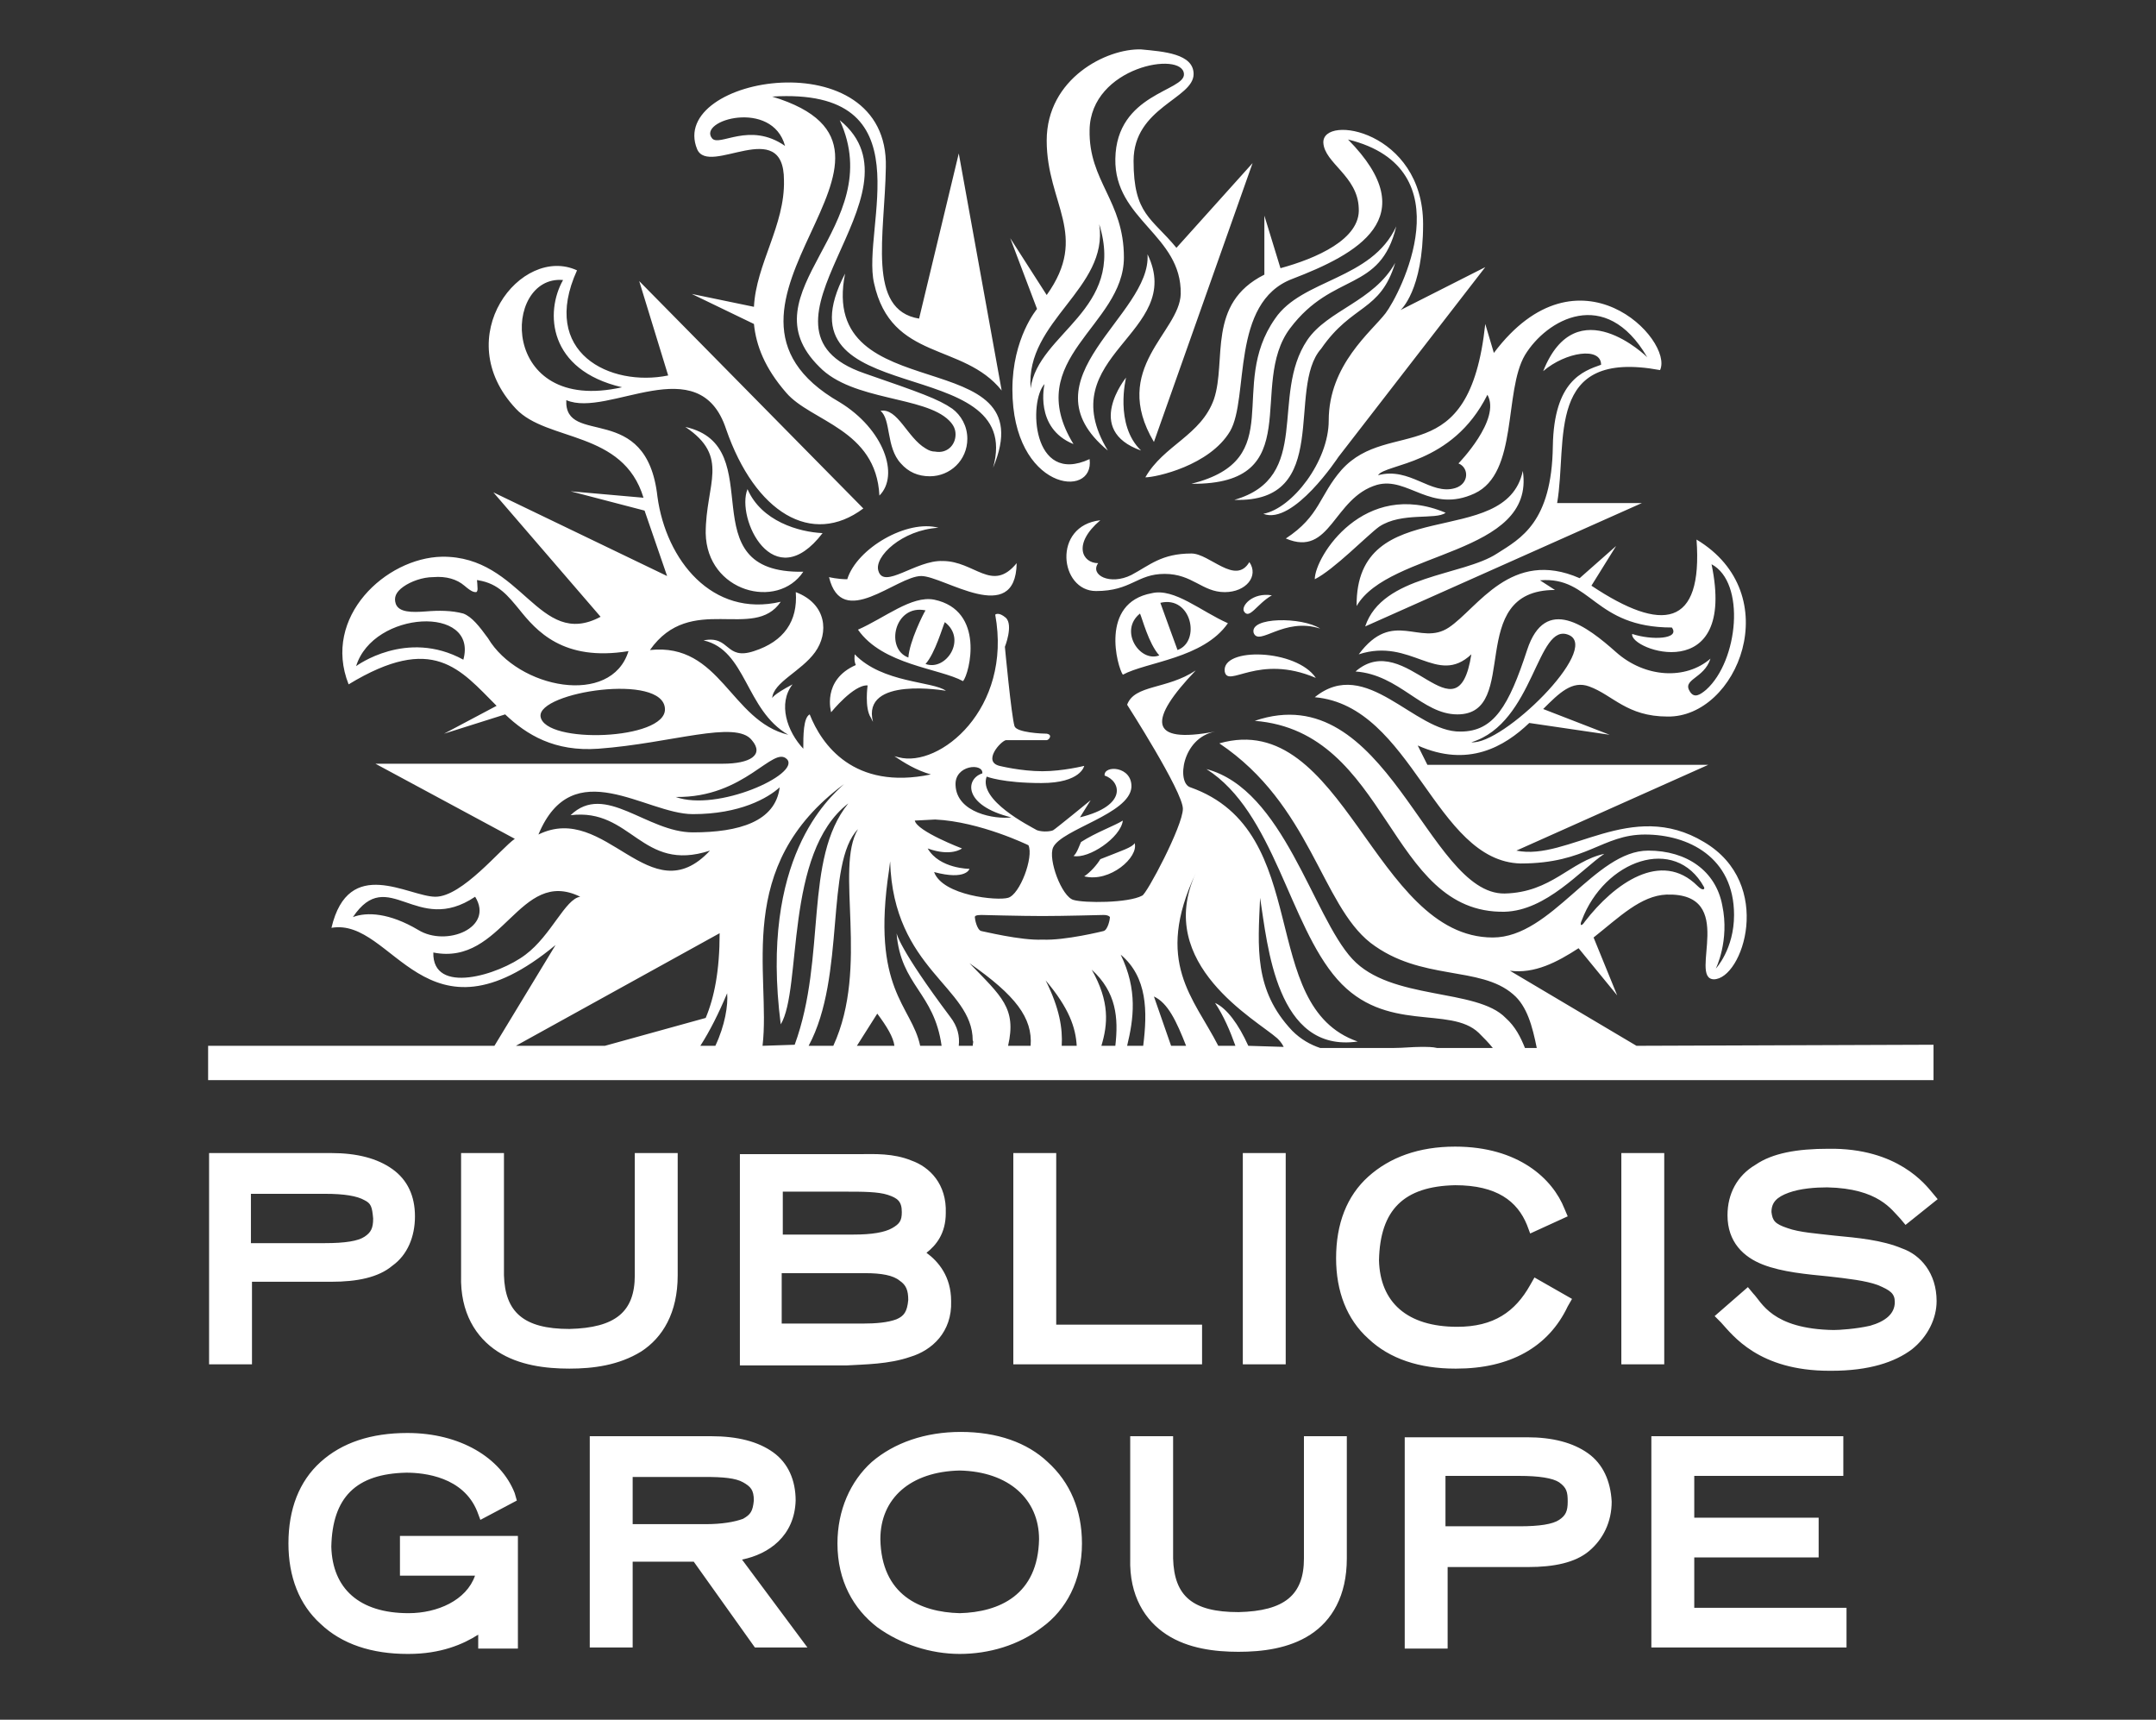
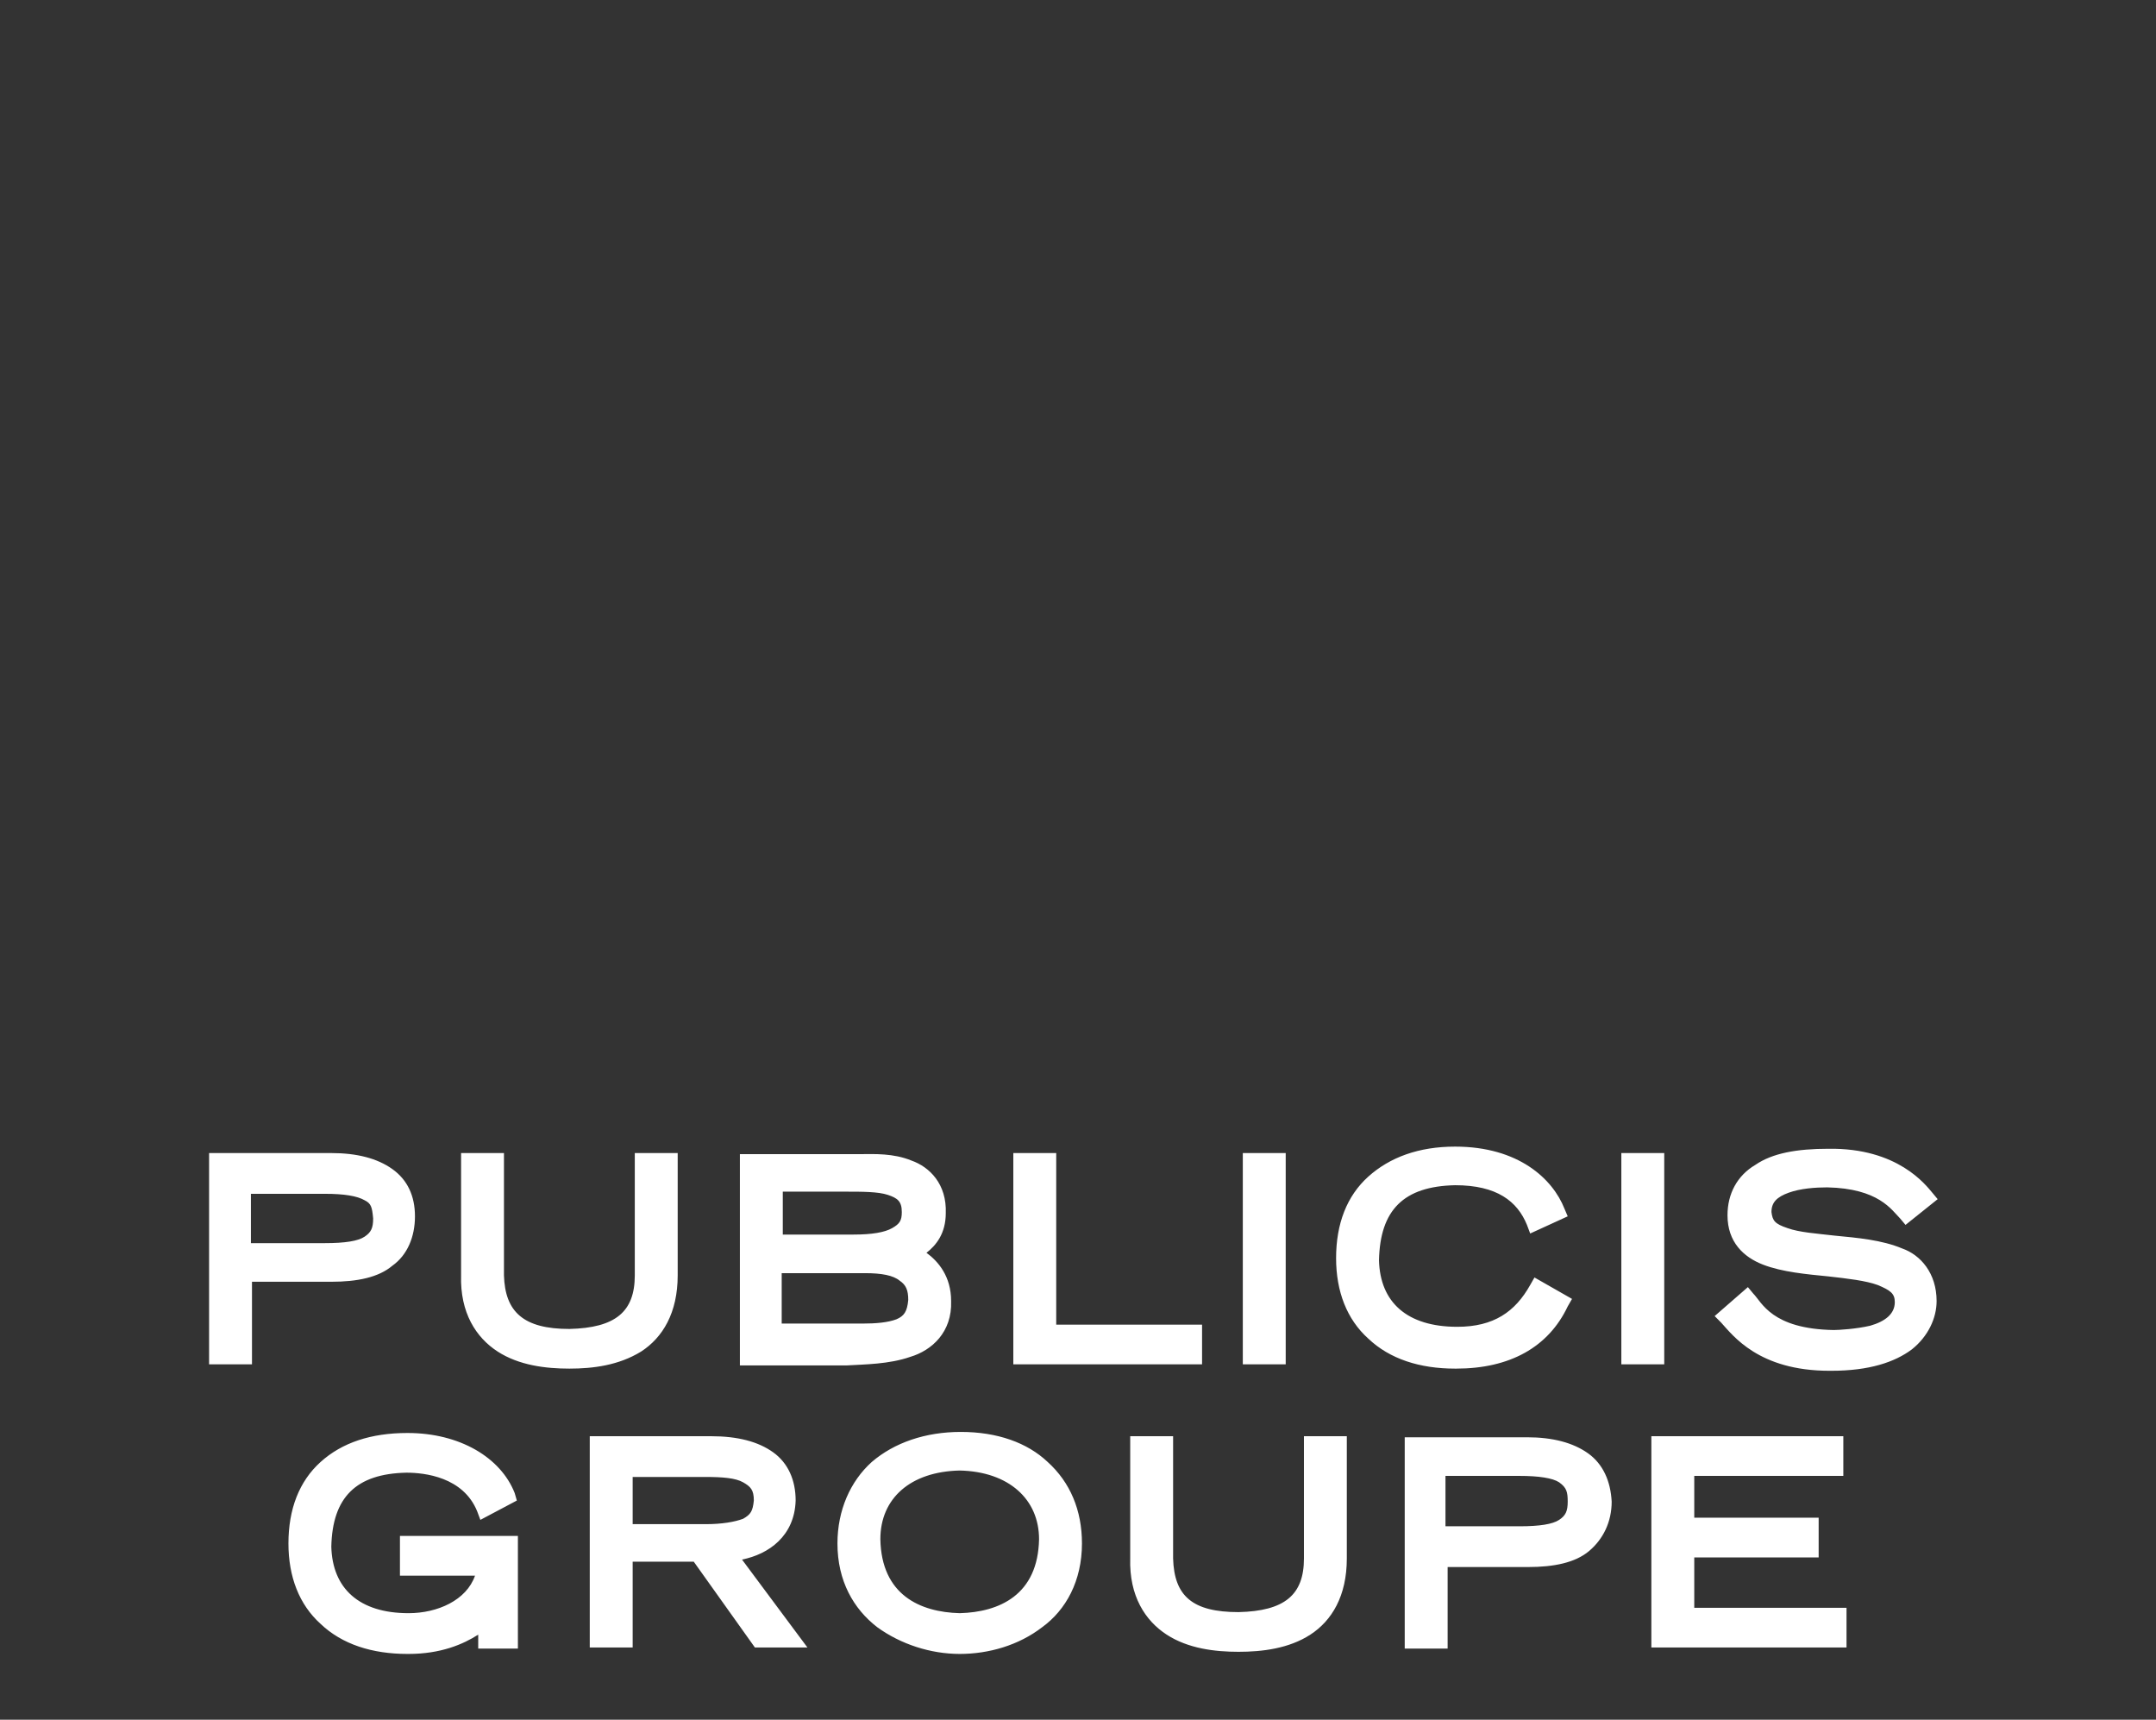
<svg xmlns="http://www.w3.org/2000/svg" width="79" height="63" viewBox="0 0 79 63" fill="none">
  <rect x="0" y="0" width="79" height="63" fill="#333333" stroke="none" />
  <path d="M9.233 46.956H12.14C13.084 46.956 13.869 46.799 14.38 46.366C14.93 45.973 15.205 45.305 15.205 44.559C15.205 43.812 14.93 43.223 14.38 42.83C13.83 42.437 13.084 42.241 12.14 42.241H7.661V49.981H9.233V46.956ZM13.673 44.638C13.673 44.991 13.594 45.148 13.358 45.305C13.123 45.463 12.651 45.541 11.905 45.541H9.194V43.734H11.905C12.612 43.734 13.084 43.812 13.358 43.969C13.594 44.087 13.634 44.205 13.673 44.638ZM20.863 50.138C19.999 50.138 19.017 50.02 18.231 49.51C17.445 48.999 16.855 48.095 16.895 46.72V42.241H18.466V46.72C18.506 48.056 19.174 48.685 20.863 48.685C22.553 48.645 23.26 48.056 23.26 46.72V42.241H24.832V46.72C24.832 48.095 24.282 48.999 23.496 49.51C22.671 50.02 21.728 50.138 20.863 50.138ZM33.358 49.706C34.144 49.47 34.891 48.803 34.851 47.663C34.851 46.759 34.38 46.209 33.948 45.895C34.301 45.62 34.655 45.188 34.655 44.441C34.694 43.38 34.066 42.751 33.398 42.516C32.73 42.241 32.022 42.28 31.59 42.28H27.111V50.02H31.04C31.669 49.981 32.572 49.981 33.358 49.706ZM32.847 48.331C32.533 48.449 32.101 48.488 31.59 48.488H28.643V46.641H31.708C32.297 46.641 32.73 46.72 32.965 46.916C33.201 47.074 33.28 47.27 33.28 47.624C33.24 48.056 33.123 48.213 32.847 48.331ZM32.69 44.991C32.415 45.148 31.944 45.227 31.276 45.227H28.683V43.655H31.001C31.59 43.655 32.179 43.655 32.533 43.773C32.887 43.891 33.044 44.009 33.044 44.402C33.044 44.716 32.965 44.834 32.69 44.991ZM44.046 49.981H37.13V42.241H38.702V48.527H44.046V49.981ZM45.539 42.241H47.111V49.981H45.539V42.241ZM57.602 47.584L57.444 47.859C56.737 49.353 55.323 50.138 53.358 50.138H53.319C52.022 50.138 50.922 49.785 50.136 49.038C49.35 48.331 48.957 47.309 48.957 46.091C48.957 44.834 49.35 43.812 50.136 43.105C50.922 42.398 51.983 42.005 53.319 42.005C55.637 42.005 56.894 43.184 57.327 44.284L57.444 44.559L56.069 45.188L55.951 44.873C55.598 44.009 54.851 43.419 53.319 43.419C51.433 43.459 50.568 44.323 50.529 46.17C50.568 47.702 51.551 48.606 53.397 48.606C54.733 48.606 55.519 48.056 56.069 47.074L56.226 46.799L57.602 47.584ZM59.409 49.981V42.241H60.981V49.981H59.409ZM70.961 47.663C70.961 48.292 70.647 48.96 70.057 49.431C69.429 49.903 68.486 50.217 67.11 50.217H67.032C64.439 50.217 63.495 48.92 63.063 48.449L62.828 48.213L64.046 47.152L64.242 47.388C64.556 47.702 64.91 48.685 67.189 48.724C67.385 48.724 68.014 48.685 68.525 48.567C69.075 48.41 69.429 48.135 69.429 47.702C69.429 47.388 69.271 47.27 68.8 47.074C68.368 46.916 67.7 46.838 66.992 46.759C66.207 46.681 65.303 46.602 64.596 46.327C63.888 46.052 63.299 45.502 63.299 44.52C63.299 43.734 63.653 43.066 64.321 42.673C64.949 42.241 65.853 42.084 66.992 42.084C69.546 42.044 70.568 43.419 70.804 43.694L71 43.93L69.822 44.873L69.625 44.638C69.311 44.323 68.839 43.537 66.953 43.498C66.521 43.498 65.971 43.537 65.539 43.694C65.106 43.852 64.91 44.048 64.91 44.402C64.949 44.716 65.028 44.834 65.499 44.991C65.932 45.148 66.56 45.188 67.228 45.266C68.053 45.345 68.957 45.423 69.704 45.738C70.372 45.973 70.961 46.641 70.961 47.663ZM14.655 56.268H18.977V60.394H17.523V59.883C16.973 60.237 16.148 60.59 14.97 60.59H14.93C13.634 60.59 12.533 60.237 11.748 59.49C10.962 58.783 10.569 57.761 10.569 56.543C10.569 55.286 10.962 54.264 11.748 53.557C12.533 52.85 13.594 52.496 14.93 52.496C16.855 52.496 18.349 53.4 18.859 54.696L18.938 54.971L17.602 55.679L17.484 55.364C16.973 54.107 15.559 53.95 14.891 53.95C13.044 53.989 12.18 54.853 12.14 56.661C12.18 58.193 13.162 59.097 14.97 59.097C16.03 59.097 17.091 58.626 17.406 57.722H14.655V56.268ZM29.154 54.971C29.154 54.225 28.879 53.596 28.329 53.203C27.779 52.81 27.032 52.614 26.05 52.614H21.61V60.354H23.182V57.211H25.421L27.661 60.354H29.586L27.189 57.133C28.172 56.936 29.115 56.268 29.154 54.971ZM27.622 54.971C27.582 55.364 27.504 55.482 27.229 55.639C26.914 55.757 26.443 55.836 25.854 55.836H23.182V54.107H25.854C26.482 54.107 26.954 54.146 27.229 54.303C27.504 54.461 27.622 54.578 27.622 54.971ZM35.205 52.457C33.908 52.457 32.769 52.85 31.944 53.557C31.158 54.264 30.686 55.325 30.686 56.543C30.686 57.918 31.276 58.94 32.14 59.608C33.005 60.237 34.105 60.59 35.166 60.59C36.227 60.59 37.327 60.276 38.191 59.608C39.056 58.979 39.645 57.918 39.645 56.543C39.645 55.325 39.213 54.303 38.388 53.557C37.641 52.85 36.541 52.457 35.205 52.457ZM38.073 56.386C38.034 58.429 36.62 59.058 35.166 59.097C33.712 59.058 32.297 58.429 32.258 56.386C32.258 54.893 33.358 53.91 35.166 53.871C36.973 53.91 38.073 54.932 38.073 56.386ZM47.779 52.614H49.35V57.093C49.35 58.468 48.8 59.372 48.014 59.883C47.228 60.394 46.246 60.512 45.382 60.512C44.517 60.512 43.535 60.394 42.749 59.883C41.963 59.372 41.374 58.468 41.413 57.093V52.614H42.985V57.093C43.024 58.468 43.692 59.058 45.382 59.058C47.071 59.019 47.779 58.429 47.779 57.093V52.614ZM58.191 53.242C57.641 52.85 56.894 52.653 55.951 52.653H51.472V60.394H53.044V57.407H55.991C56.934 57.407 57.719 57.25 58.23 56.818C58.741 56.386 59.055 55.757 59.055 55.011C59.016 54.264 58.741 53.635 58.191 53.242ZM57.444 55.011C57.444 55.364 57.366 55.522 57.13 55.679C56.894 55.836 56.423 55.914 55.676 55.914H52.965V54.068H55.676C56.383 54.068 56.894 54.146 57.13 54.303C57.405 54.5 57.444 54.657 57.444 55.011ZM62.081 58.901H67.66V60.354H60.509V52.614H67.543V54.068H62.081V55.6H66.639V57.054H62.081V58.901Z" fill="white" />
-   <path d="M59.964 38.312L55.327 35.562C56.231 35.68 57.056 35.248 57.842 34.737L59.257 36.465L58.392 34.344C59.335 33.597 60.121 32.811 61.064 32.772C63.697 32.694 61.85 35.837 62.793 35.876C63.854 35.876 65.032 32.379 62.439 30.847C59.767 29.236 57.449 31.554 55.563 31.161L62.596 28.018H52.302L51.948 27.31C53.795 28.136 55.131 27.35 56.035 26.485L58.981 26.918L56.545 25.974C57.135 25.385 57.606 24.914 58.235 25.149C59.099 25.464 59.61 26.25 61.103 26.25C63.657 26.289 65.504 21.77 62.164 19.766C62.4 22.988 60.907 23.185 58.313 21.456L59.217 20.002L57.881 21.181C55.367 20.081 54.148 22.281 53.088 22.988C52.027 23.695 51.044 22.281 49.787 23.971C51.712 23.342 52.655 25.149 53.913 23.971C53.402 27.232 51.516 22.988 49.669 24.599C51.28 24.717 52.105 26.171 53.402 26.171C55.76 26.171 53.638 21.613 56.977 21.613L56.428 21.259C58.313 21.102 58.392 22.988 61.26 22.988C61.575 23.42 60.514 23.46 59.807 23.224C59.689 23.813 63.657 25.189 62.714 20.67C63.972 21.338 63.697 24.206 62.518 25.267C62.282 25.464 62.086 25.581 61.928 25.346C61.614 24.874 62.439 24.874 62.675 24.128C61.771 24.914 60.278 24.835 59.217 23.892C58.156 22.949 56.624 21.77 55.956 23.813C55.288 25.857 54.738 26.8 53.52 26.8C51.83 26.839 50.062 24.01 48.176 25.542C51.752 25.857 52.577 31.554 55.72 31.633C58.156 31.633 58.706 30.572 60.278 30.572C61.85 30.572 63.539 31.397 63.539 33.519C63.539 34.776 62.871 35.483 62.871 35.483C62.871 35.483 63.382 34.462 63.107 33.165C62.871 31.908 61.81 31.161 60.396 31.161C58.431 31.161 56.86 34.344 54.699 34.344C50.337 34.344 49.237 25.935 44.679 27.232C48.019 29.471 48.412 33.126 50.219 34.54C52.066 35.955 54.227 35.365 55.445 36.426C55.956 36.858 56.152 37.605 56.31 38.391H55.877C55.72 37.998 55.524 37.605 55.17 37.291C54.109 36.191 50.966 36.662 49.551 35.13C48.097 33.558 47.037 28.921 44.208 28.175C46.683 29.747 47.233 33.872 49.001 35.876C50.769 37.88 53.127 36.819 54.188 37.841C54.384 38.037 54.541 38.194 54.699 38.391H52.655C52.498 38.352 52.302 38.352 52.066 38.352C51.752 38.352 51.398 38.391 51.084 38.391H48.373C48.019 38.273 47.665 38.077 47.351 37.762C45.936 36.269 46.094 34.697 46.172 32.89C46.447 34.619 46.762 38.587 49.748 38.155C46.015 36.858 48.176 30.454 43.618 28.843C43.107 28.686 43.304 27.035 44.522 26.8C42.047 27.271 42.086 26.367 43.815 24.56C42.754 25.267 41.575 25.071 41.3 25.817C41.3 25.817 43.343 29 43.343 29.629C43.343 30.257 42.007 32.772 41.85 32.811C41.339 33.086 39.728 33.086 39.335 32.968C38.903 32.851 38.392 31.475 38.589 31.043C38.903 30.375 41.379 29.825 41.457 28.843C41.496 28.057 40.435 28.018 40.475 28.411C41.064 28.607 41.339 29.511 39.571 29.943L39.964 29.314C39.964 29.314 38.667 30.375 38.589 30.415C38.51 30.454 38.235 30.493 37.999 30.415C37.724 30.257 35.838 29.314 36.153 28.45C36.153 28.45 36.742 28.686 38.157 28.686C39.61 28.686 39.728 28.057 39.728 28.057C39.728 28.057 38.942 28.253 38.196 28.253C37.41 28.253 36.624 28.057 36.624 28.057C35.995 27.9 36.663 27.153 36.86 27.114H38.353C38.432 27.114 38.589 26.918 38.353 26.878C38.196 26.878 37.253 26.839 37.174 26.603C37.056 26.21 36.821 23.695 36.821 23.695C36.821 23.695 37.135 22.91 36.86 22.635C36.585 22.399 36.467 22.517 36.467 22.517C37.096 25.974 34.424 28.136 32.931 27.743L32.773 27.703C33.127 27.939 33.559 28.214 34.109 28.371C31.28 28.961 30.102 27.271 29.669 26.171C29.434 26.289 29.434 26.957 29.434 27.428C28.844 26.8 28.491 25.778 29.041 25.071C28.294 25.464 28.294 25.581 28.294 25.581C28.334 24.992 29.355 24.599 29.866 23.892C30.377 23.185 30.298 22.124 29.159 21.692C29.237 22.753 28.726 23.499 27.626 23.853C26.565 24.206 26.762 23.263 25.779 23.46C27.351 23.813 27.312 26.014 28.884 26.918C26.762 26.407 26.408 23.538 23.815 23.813C25.308 21.692 27.626 23.499 28.608 22.045C26.094 22.635 24.404 20.513 24.09 18.195C23.697 14.658 20.672 16.387 20.75 14.658C22.282 15.326 25.622 12.733 26.605 15.719C27.666 18.784 29.748 20.041 31.634 18.627L23.422 10.297L24.483 13.755C22.361 14.187 19.768 12.929 21.143 9.904C19.1 8.961 16.428 12.34 18.903 14.973C20.043 16.191 22.833 15.758 23.579 18.234L20.907 17.998L23.618 18.705L24.444 21.102L18.078 18.037L22.007 22.595C19.729 23.813 19.139 20.356 16.192 20.395C14.149 20.434 11.791 22.595 12.774 25.071C15.878 23.185 16.86 24.521 18.196 25.857L16.271 26.878L18.51 26.171C19.296 26.918 20.318 27.546 21.929 27.428C24.601 27.232 26.958 26.367 27.548 27.114C28.019 27.664 27.469 27.978 26.487 27.978H13.756L18.864 30.729C18.353 31.082 16.939 32.851 15.956 32.851C14.974 32.851 12.774 31.318 12.145 33.99C14.424 33.597 15.563 38.587 20.357 34.619L18.117 38.312H7.626V39.57H70.848V38.273L59.964 38.312ZM57.488 23.263C58.667 23.774 55.052 27.31 53.913 27.192C56.231 26.485 56.31 22.753 57.488 23.263ZM57.96 33.715C58.785 31.515 61.378 30.572 62.439 32.497C62.478 32.576 62.4 32.654 62.203 32.458C60.867 31.122 59.139 32.379 58.078 33.754C57.921 33.99 57.881 33.872 57.96 33.715ZM20.632 10.258C19.964 11.436 20.082 13.558 22.793 14.187C18.275 15.208 18.392 10.061 20.632 10.258ZM16.978 24.167C14.896 23.027 13.049 24.403 13.049 24.403C13.678 22.36 17.528 22.163 16.978 24.167ZM17.882 23.381C17.567 22.949 17.292 22.595 16.978 22.477C16.546 22.36 16.074 22.36 15.603 22.399C15.092 22.438 14.62 22.438 14.503 22.124C14.424 21.888 14.503 21.692 14.778 21.495C15.053 21.299 15.485 21.142 15.878 21.142C16.349 21.102 16.742 21.22 17.017 21.456C17.292 21.692 17.371 21.692 17.45 21.692C17.528 21.652 17.489 21.495 17.489 21.377C17.489 21.299 17.45 21.22 17.528 21.259C18.275 21.377 18.628 21.849 19.021 22.32C19.65 23.106 20.632 24.246 23.029 23.853C22.4 25.896 18.982 25.228 17.882 23.381ZM19.807 26.25C19.689 25.346 24.326 24.639 24.365 25.974C24.404 27.114 19.964 27.271 19.807 26.25ZM35.995 28.332C35.367 28.529 35.288 29.511 37.056 29.943C36.467 30.022 35.053 29.786 35.013 28.764C34.974 28.018 36.035 27.939 35.995 28.332ZM34.267 30.022C35.917 30.1 37.685 30.965 37.685 30.965C37.882 31.397 37.371 32.772 36.938 32.89C36.546 33.008 34.542 32.811 34.227 31.947C35.406 32.261 35.524 31.829 35.524 31.829C35.524 31.829 34.424 31.829 33.992 31.082C34.856 31.397 35.249 31.082 35.249 31.082C35.249 31.082 33.599 30.454 33.52 30.061L34.267 30.022ZM28.844 27.821C29.316 28.371 26.29 29.747 24.758 29.196C27.312 29.236 28.334 27.271 28.844 27.821ZM25.387 29.825C27.115 29.825 28.137 29.236 28.569 28.843C28.412 30.1 27.076 30.493 25.387 30.493C23.697 30.493 22.165 28.646 20.907 29.864C23.147 29.589 23.5 31.986 26.015 31.161C23.815 33.519 22.204 29.354 19.729 30.572C20.986 27.546 23.658 29.825 25.387 29.825ZM12.931 33.597C14.228 31.672 15.249 34.304 17.41 32.851C18.117 33.99 16.349 34.697 15.328 34.069C14.267 33.44 13.442 33.401 12.931 33.597ZM19.257 34.972C18.275 35.719 15.838 36.465 15.878 34.894C18.432 35.405 19.021 31.75 21.261 32.851C20.711 32.929 20.2 34.265 19.257 34.972ZM18.903 38.312L26.369 34.187C26.369 35.562 26.172 36.544 25.858 37.291L22.165 38.312H18.903ZM26.212 38.312H25.662C26.015 37.762 26.33 37.133 26.644 36.387C26.683 36.819 26.565 37.566 26.212 38.312ZM27.941 38.312C28.255 35.68 26.84 31.75 30.927 28.725C30.377 29.236 27.823 31.436 28.608 37.526C29.394 36.23 28.726 31.24 31.084 29.432C29.434 31.475 30.298 35.051 29.119 38.273L27.941 38.312ZM30.534 38.312H29.63C31.005 35.758 30.22 31.633 31.438 30.375C30.573 31.829 31.87 35.405 30.534 38.312ZM31.398 38.312L32.145 37.133C32.498 37.605 32.734 37.998 32.773 38.312H31.398ZM35.642 38.312H35.131C35.17 37.959 35.092 37.605 34.817 37.251C32.931 34.737 32.852 34.187 32.852 34.187C33.009 36.112 34.227 36.348 34.502 38.312H33.717C33.402 36.819 31.909 36.269 32.577 31.868L32.616 31.554C32.734 35.523 35.642 36.151 35.642 38.116C35.681 38.155 35.642 38.234 35.642 38.312ZM37.764 38.312H36.938C37.253 36.937 36.703 36.505 35.524 35.287C37.214 36.465 37.842 37.291 37.764 38.312ZM35.956 34.108C35.799 34.069 35.72 33.676 35.72 33.597C35.72 33.558 35.76 33.519 35.956 33.519C35.956 33.519 37.449 33.558 38.196 33.558C38.982 33.558 40.396 33.519 40.435 33.519C40.632 33.519 40.671 33.597 40.671 33.597C40.671 33.676 40.593 34.069 40.435 34.108C40.435 34.108 39.021 34.462 38.196 34.422C37.41 34.462 35.995 34.108 35.956 34.108ZM38.903 38.312C38.942 37.684 38.825 36.937 38.314 35.915C39.178 36.937 39.414 37.644 39.453 38.312H38.903ZM40.868 38.312H40.357C40.593 37.526 40.671 36.701 40.003 35.523C40.907 36.348 40.986 37.291 40.868 38.312ZM41.889 38.312H41.3C41.536 37.33 41.693 36.269 41.064 34.972C42.047 35.798 42.047 37.055 41.889 38.312ZM42.911 38.312L42.282 36.505C42.793 36.741 43.107 37.409 43.461 38.312H42.911ZM45.74 38.312C45.386 37.526 44.954 36.937 44.522 36.741C44.836 37.212 45.072 37.762 45.268 38.312H44.64C43.736 36.544 42.282 35.248 43.815 31.986C42.282 35.326 46.054 37.369 46.801 38.037C46.879 38.116 46.958 38.194 47.037 38.352L45.74 38.312ZM40.239 20.631C39.925 21.063 40.671 21.456 41.457 21.063C42.125 20.709 42.557 20.277 43.657 20.277C44.325 20.277 45.268 21.456 45.779 20.591C46.133 21.102 45.661 21.692 44.876 21.692C44.05 21.692 43.697 21.024 42.675 21.024C41.654 21.024 41.457 21.652 40.16 21.652C38.825 21.652 38.55 19.255 40.318 19.059C39.296 19.923 39.65 20.631 40.239 20.631ZM51.162 8.293C50.573 10.729 48.844 9.943 47.272 12.026C45.701 14.108 47.94 17.762 43.657 17.723C47.233 16.819 44.954 14.187 46.722 11.672C47.705 10.218 50.259 10.258 51.162 8.293ZM41.261 13.833C41.261 13.833 40.828 15.562 41.811 16.505C39.689 15.758 41.261 13.833 41.261 13.833ZM51.123 9.629C50.573 11.436 49.551 11.122 48.412 12.772C47.115 14.226 48.844 18.43 45.229 18.312C48.097 17.487 46.526 14.501 47.901 12.458C48.648 11.358 50.337 11.043 51.123 9.629ZM50.534 19.295C50.101 19.609 48.883 20.866 48.176 21.22C48.176 20.395 49.983 17.527 52.97 18.784C52.616 19.059 51.359 18.745 50.534 19.295ZM48.373 23.027C47.037 22.595 46.133 23.695 45.936 23.185C45.779 22.595 47.705 22.595 48.373 23.027ZM49.709 22.202C49.669 17.998 55.17 20.198 55.799 17.252C56.27 20.356 50.887 20.159 49.709 22.202ZM48.215 24.835C46.094 23.931 44.993 25.228 44.876 24.599C44.758 23.695 47.508 23.774 48.215 24.835ZM42.047 9.314C43.461 12.222 38.471 13.008 40.593 16.505C37.41 13.872 42.204 11.554 42.047 9.314ZM39.335 31.358C39.453 31.279 39.571 30.925 39.61 30.847C40.16 30.493 40.828 30.257 41.143 30.061C41.064 30.689 39.885 31.475 39.335 31.358ZM34.227 21.967C33.402 21.809 32.42 22.635 31.438 23.067C32.341 24.363 34.424 24.481 35.288 24.953C35.524 24.678 36.113 22.36 34.227 21.967ZM33.284 24.088C32.42 23.774 32.773 22.124 33.913 22.36C33.834 22.477 33.324 23.499 33.284 24.088ZM33.913 24.324C34.267 23.931 34.542 22.949 34.62 22.792C35.445 23.42 34.66 24.599 33.913 24.324ZM33.756 21.102C32.852 21.102 30.848 23.106 30.377 21.142C30.377 21.142 30.691 21.22 31.045 21.22C31.398 20.081 33.245 19.02 34.385 19.334C33.049 19.413 32.027 20.395 32.184 20.906C32.381 21.613 33.559 20.513 34.542 20.552C35.72 20.552 36.349 21.731 37.253 20.631C37.214 22.988 34.581 21.102 33.756 21.102ZM37.017 8.725L37.999 11.318C37.999 11.318 37.096 12.379 37.096 14.265C37.096 17.959 40.121 18.312 39.925 16.819C37.803 17.802 37.685 14.697 38.274 14.069C38.274 14.069 37.882 15.68 39.335 16.269C37.41 13.126 41.182 11.947 41.182 9.432C41.182 7.35 39.885 6.643 39.925 4.757C39.964 2.438 43.343 1.849 43.382 2.713C43.422 3.342 40.907 3.421 40.868 5.817C40.828 8.057 43.304 8.607 43.264 10.768C43.225 12.183 40.671 13.479 42.282 16.191L45.897 5.975L43.107 9.079C42.204 7.979 41.536 7.861 41.536 5.896C41.536 3.931 43.736 3.617 43.736 2.713C43.736 1.967 42.636 1.888 41.811 1.81C40.553 1.77 38.353 2.871 38.353 5.149C38.353 7.468 39.925 8.607 38.353 10.808L37.017 8.725ZM40.278 8.214C41.261 11.358 38.039 12.183 37.764 14.226C37.567 11.751 40.632 10.572 40.278 8.214ZM31.988 26.446L31.909 26.289C31.673 25.935 31.791 25.11 31.791 25.11C31.28 25.071 30.455 26.092 30.455 26.092C30.455 26.092 30.102 24.914 31.359 24.363C31.28 24.206 31.32 23.971 31.32 23.971C32.341 25.031 34.188 24.953 34.66 25.306C34.66 25.306 31.555 24.756 31.988 26.446ZM25.347 10.768L27.626 11.868C27.705 12.654 28.019 13.479 28.805 14.383C29.709 15.444 32.105 15.719 32.223 18.155C32.97 17.409 32.381 15.719 30.77 14.737C24.601 11.2 34.895 5.542 28.294 3.538C33.992 3.185 31.555 8.332 32.027 10.375C32.656 13.244 35.288 12.536 36.703 14.305L35.131 5.621L33.677 11.672C31.752 11.358 32.42 8.607 32.459 6.132C32.577 1.417 24.444 2.792 25.544 5.464C25.976 6.485 28.726 4.206 28.726 6.603C28.766 8.254 27.705 9.668 27.626 11.24L25.347 10.768ZM26.094 5.071C25.544 4.403 28.294 3.617 28.766 5.346C27.469 4.442 26.369 5.385 26.094 5.071ZM36.388 17.134C37.606 12.812 28.294 15.13 30.966 10.022C29.945 15.091 38.353 12.458 36.388 17.134ZM45.976 26.407C50.809 24.756 52.302 32.772 55.131 32.733C56.86 32.694 57.528 31.554 58.785 31.279C57.921 31.868 56.663 33.361 55.131 33.401C50.848 33.479 50.926 26.8 45.976 26.407ZM35.013 15.916C35.013 15.719 34.935 15.562 34.777 15.405C33.874 14.501 31.241 14.697 30.023 13.44C27.233 10.69 32.577 8.332 30.77 4.403C34.109 7.114 26.88 12.026 31.673 13.676C33.717 14.383 34.385 14.619 34.895 14.973C35.21 15.208 35.445 15.601 35.445 16.073C35.445 16.859 34.817 17.448 34.07 17.448C33.638 17.448 33.284 17.291 33.009 16.977C32.459 16.387 32.656 15.366 32.263 15.051C32.891 14.933 33.245 16.034 33.913 16.426C34.031 16.505 34.149 16.544 34.267 16.544C34.699 16.623 35.013 16.308 35.013 15.916ZM27.39 17.919C27.901 19.098 29.276 19.491 30.141 19.53C28.334 21.888 26.958 18.98 27.39 17.919ZM39.728 32.104C39.964 31.947 40.2 31.672 40.318 31.475C41.103 31.161 41.496 31.043 41.575 30.886C41.732 31.397 40.671 32.34 39.728 32.104ZM46.604 21.809C46.054 22.124 45.779 22.713 45.583 22.399C45.465 22.202 45.897 21.692 46.604 21.809ZM44.993 22.831C44.011 22.399 43.029 21.534 42.204 21.731C40.278 22.084 40.946 24.442 41.143 24.717C42.007 24.246 44.09 24.128 44.993 22.831ZM43.147 23.813C43.147 23.813 42.557 22.202 42.518 22.084C43.657 21.809 44.011 23.499 43.147 23.813ZM41.771 22.477C41.85 22.635 42.086 23.578 42.479 24.01C41.771 24.285 40.986 23.106 41.771 22.477ZM49.158 17.212C48.333 18.155 48.373 18.902 47.115 19.727C48.766 20.434 48.844 18.234 50.455 17.762C51.594 17.448 52.42 18.823 54.031 18.077C55.642 17.33 55.092 14.344 55.877 13.008C56.663 11.711 58.824 10.454 60.357 13.086C60.357 13.086 57.763 10.533 56.545 13.597C57.37 12.89 58.667 12.694 58.667 13.362C57.999 13.597 56.938 13.951 56.899 16.348C56.86 19.138 55.72 19.727 54.856 20.277C53.598 21.102 50.651 21.063 50.023 22.949L60.16 18.43H57.056C57.449 16.151 56.585 12.772 60.828 13.558C61.339 12.458 57.842 8.804 54.738 12.929L54.423 11.868C53.834 17.369 50.926 15.248 49.158 17.212ZM54.502 14.462C55.013 15.366 53.441 16.977 53.441 16.977C53.834 17.134 53.834 17.723 53.323 17.88C52.42 18.155 51.673 17.094 50.494 17.409C50.769 16.977 53.206 17.055 54.502 14.462ZM25.858 19.53C25.858 17.723 26.762 16.741 25.111 15.64C28.294 16.348 25.151 21.024 29.434 20.945C28.491 22.36 25.897 21.692 25.858 19.53ZM46.329 10.061V7.9L46.919 9.825C48.215 9.472 49.866 8.764 49.787 7.625C49.748 6.446 48.53 5.975 48.49 5.228C48.451 4.167 52.145 4.796 52.145 8.214C52.145 10.65 51.319 11.358 51.319 11.358L54.423 9.786L49.041 16.741C49.041 16.741 47.39 19.255 46.29 18.823C47.351 18.627 48.687 16.898 48.687 15.405C48.687 13.362 50.259 12.143 50.769 11.476C51.28 10.808 53.716 6.171 49.394 5.11C52.223 7.979 49.709 9.314 47.351 10.218C45.072 11.083 45.779 14.58 45.072 15.798C44.325 17.055 42.361 17.487 41.968 17.487C42.636 16.308 44.011 15.955 44.483 14.619C44.954 13.204 44.208 11.122 46.329 10.061Z" fill="white" />
</svg>